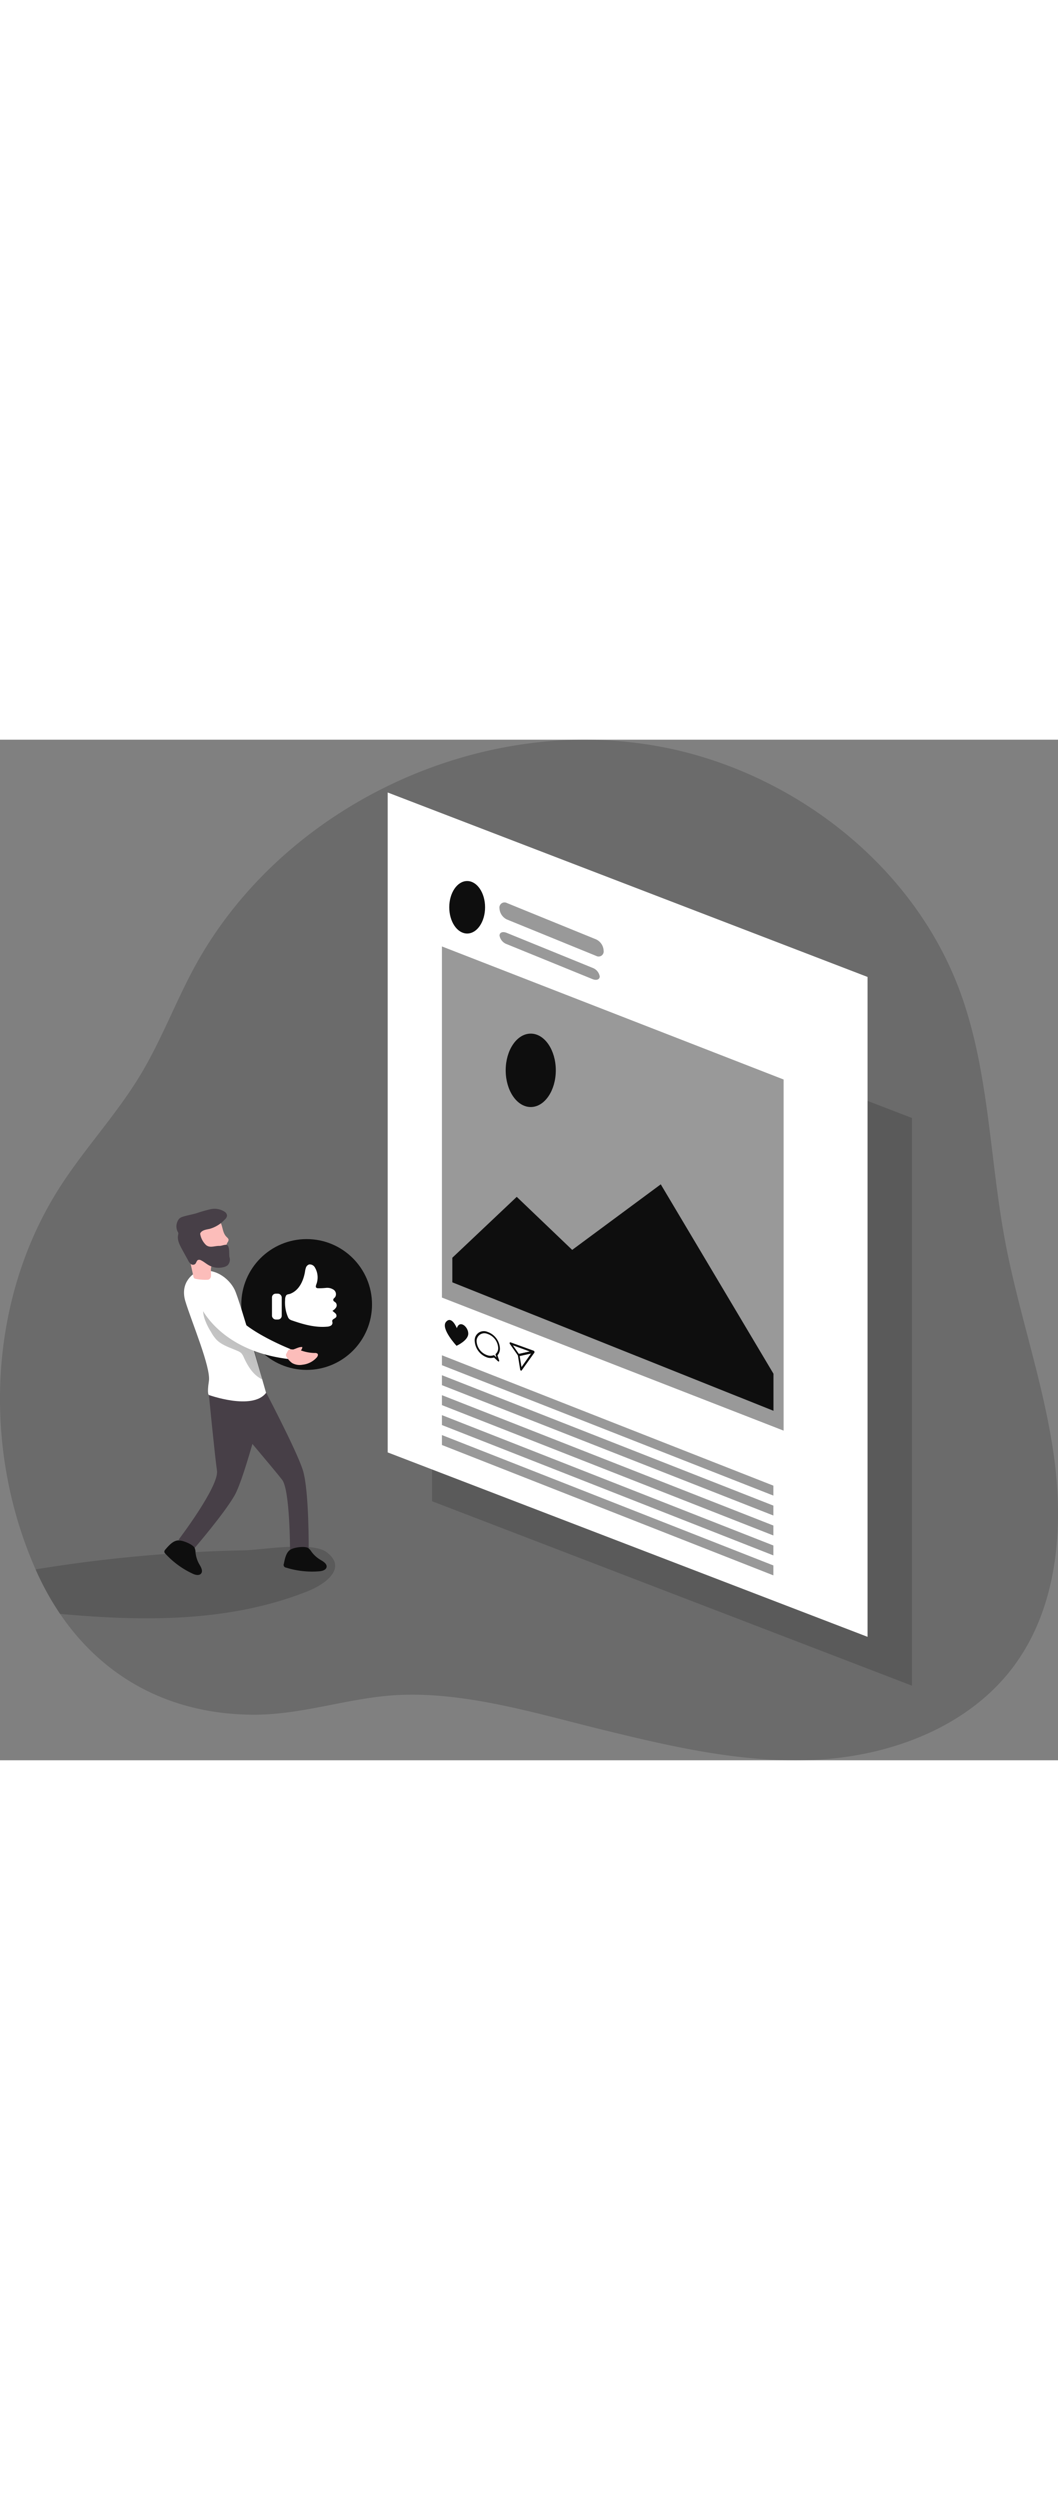
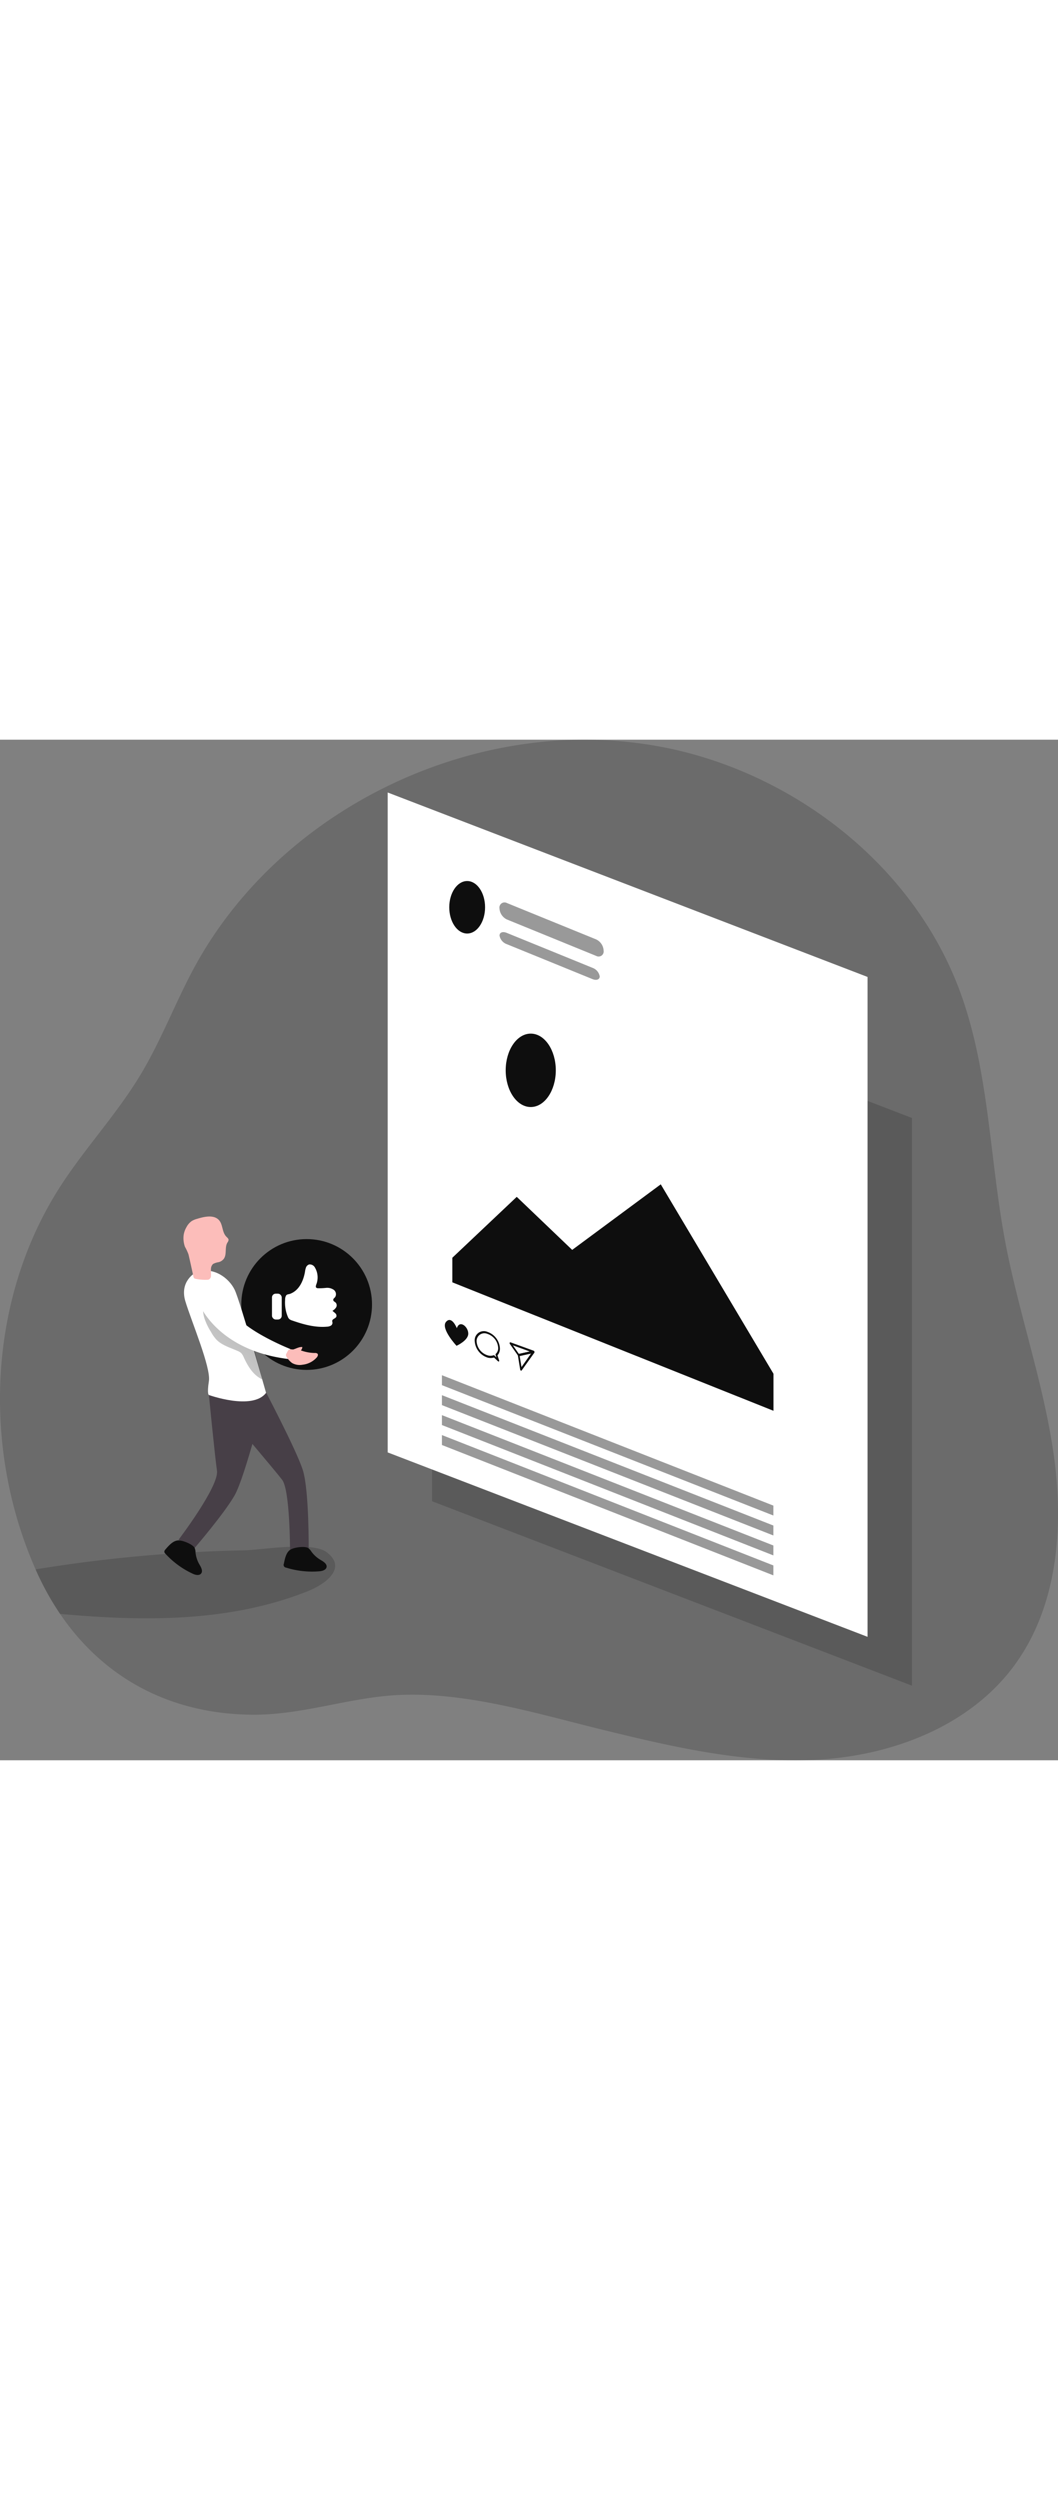
<svg xmlns="http://www.w3.org/2000/svg" viewBox="0 0 333.14 321.12" width="136">
  <rect x="0" y="0" width="333.14" height="321.12" fill="#808080" stroke="none" />
  <linearGradient id="a" gradientTransform="matrix(1 0 0 -1 0 352)" gradientUnits="userSpaceOnUse" x1="135.1" x2="87.28" y1="166.9" y2="105.14">
    <stop offset=".01" />
    <stop offset=".08" stop-opacity=".69" />
    <stop offset=".21" stop-opacity=".32" />
    <stop offset="1" stop-opacity="0" />
  </linearGradient>
  <path d="m361.61 312.06c-13.91 18.76-37.83 28-61.15 29.43s-46.45-4-69.14-9.57c-20.29-5-42.48-11.78-63.61-10.73-15.31.75-29.93 6.25-45.55 6.19-26.11-.09-47.17-11.53-60.88-31.72a87.85 87.85 0 0 1 -7.71-14 .68.68 0 0 0 -.11-.25c-16.88-38.41-14.84-85.62 8.38-121 7.72-11.77 17.39-22.19 24.67-34.23 6.54-10.82 11-22.75 17-33.86 20.93-38.61 61.85-64.78 105.18-70.52a130.84 130.84 0 0 1 45.8 1.85c39.88 8.94 75.7 37.47 90 75.77 9.32 25 9.4 52.4 14.3 78.65 4.24 22.72 12.14 44.69 15.37 67.57s1.22 47.85-12.55 66.42z" fill="#0e0e0e" opacity=".18" transform="translate(-42.36 -20.6)" />
  <path d="m139.07 288.6c-24.49 9.68-51.29 9.47-77.79 7.06a87.85 87.85 0 0 1 -7.71-14 460.76 460.76 0 0 1 65.81-6c5.15-.1 21.15-2.89 25.8.57 6.46 4.82.14 9.9-6.11 12.37z" fill="#0e0e0e" opacity=".18" transform="translate(-42.36 -20.6)" />
  <path d="m287.14 297.64-151.1-58.03v-178.62l151.1 58.03z" fill="#0e0e0e" opacity=".18" />
  <path d="m124.93 223.67s10.78 20.37 12.79 26.77 1.84 25.26 1.84 25.26h-5.87s0-19-2.49-22.23-16.37-19.57-16.37-19.57z" fill="#473f47" transform="translate(-42.36 -20.6)" />
  <path d="m126.13 226.12s-6.54 26.42-9.92 32.29-12.63 16.59-12.63 16.59l-5-2.67s12.81-16.81 12.1-21.74-2.53-23.75-2.53-23.75 9.04-4.9 17.98-.72z" fill="#473f47" transform="translate(-42.36 -20.6)" />
  <circle cx="96.56" cy="177.71" fill="#0e0e0e" r="20.58" />
  <path d="m104 188.24s-5.21 2.66-3.27 9.07 8.07 20.81 7.41 25.08 0 4.4 0 4.4 13.69 4.94 18-.67c0 0-8.15-28.81-9.88-32.42s-6.68-7.58-12.26-5.46z" fill="#fff" transform="translate(-42.36 -20.6)" />
  <path d="m106.67 202.47a19.48 19.48 0 0 0 2.12 4.47 12.81 12.81 0 0 0 1.61 2.32c1.76 1.89 4.4 2.61 6.76 3.66a3.75 3.75 0 0 1 1.15.69 4.44 4.44 0 0 1 .82 1.35c1.28 2.8 3 5.64 5.81 6.91-1.15-4.42-2.3-8.83-3.64-13.19a7.39 7.39 0 0 0 -.94-2.2 7.81 7.81 0 0 0 -1.83-1.66c-3-2.17-5.87-4.37-8.85-6.5-1-.72-2.08-1.54-2.94-.23-.74 1.14-.41 3.17-.07 4.38z" fill="url(#a)" transform="translate(-42.36 -20.6)" />
  <path d="m113.66 177c.3.3.67.61.67 1a1.81 1.81 0 0 1 -.38.86c-.9 1.54-.08 3.73-1.16 5.13a3 3 0 0 1 -1.57 1 5.48 5.48 0 0 0 -1.77.57 2.21 2.21 0 0 0 -.66 1.55c-.06.69.06 1.39 0 2.09a1.37 1.37 0 0 1 -.58 1.21 1.28 1.28 0 0 1 -.61.12 15.09 15.09 0 0 1 -3.61-.28 1.14 1.14 0 0 1 -.47-.19 1 1 0 0 1 -.26-.57c-.51-2.31-1-4.63-1.55-6.94a16.47 16.47 0 0 0 -1.12-2.41 8.1 8.1 0 0 1 -.41-3.62 7 7 0 0 1 .92-2.59 5.3 5.3 0 0 1 1.64-1.88 6.38 6.38 0 0 1 1.64-.68c2-.61 5.09-1.43 6.81.27 1.44 1.41.98 3.87 2.47 5.36z" fill="#fcbdba" transform="translate(-42.36 -20.6)" />
-   <path d="m113.86 179.59c-.42-.26-1.8.29-2.3.28-1.63-.05-3 .75-4.28-.23a6.23 6.23 0 0 1 -1.87-3.44.74.74 0 0 1 0-.21.55.55 0 0 1 .1-.25c.61-.88 1.84-1 2.88-1.23a10.3 10.3 0 0 0 4.81-3 1.84 1.84 0 0 0 .65-1.14 1.61 1.61 0 0 0 -.77-1.25 5.84 5.84 0 0 0 -4.46-.78 45.46 45.46 0 0 0 -4.46 1.28c-1.41.4-2.87.64-4.28 1.09a3.21 3.21 0 0 0 -.84.39 2.47 2.47 0 0 0 -.75 1 3.69 3.69 0 0 0 0 3.27 1.32 1.32 0 0 1 .22.5 1.51 1.51 0 0 1 -.06.52c-.35 1.53.42 3.06 1.16 4.44l2 3.63a3.27 3.27 0 0 0 .86 1.13 1.11 1.11 0 0 0 1.32 0c.4-.34.42-1 .9-1.28a1.14 1.14 0 0 1 1 .12c.86.41 1.57 1.06 2.4 1.52a6.35 6.35 0 0 0 4.75.59 3.33 3.33 0 0 0 1.16-.54 2.54 2.54 0 0 0 .6-2.63c-.16-.97.15-3.23-.74-3.78z" fill="#473f47" transform="translate(-42.36 -20.6)" />
  <path d="m105.18 198.28s5.61 14.41 27.84 17.17l.8-3.11s-14.85-5.87-18-11.83a38.81 38.81 0 0 1 -2.38-5.21 4.9 4.9 0 0 0 -6.19-3.12c-.22.08-.44.17-.65.27-1.6.88-2.6 2.55-1.42 5.83z" fill="#fff" transform="translate(-42.36 -20.6)" />
  <path d="m137.56 211.7a1.59 1.59 0 0 1 -.47 1.05 13.09 13.09 0 0 0 4.46.82 1.09 1.09 0 0 1 .78.22c.29.32.06.84-.22 1.17a7 7 0 0 1 -4.48 2.3 4.84 4.84 0 0 1 -3.29-.53 6.29 6.29 0 0 1 -1.72-1.91.91.91 0 0 1 0-1.18c.18-.33.43-1 .8-1.16a3 3 0 0 1 1.19 0c.98-.24 1.9-.89 2.95-.78z" fill="#fcbdba" transform="translate(-42.36 -20.6)" />
  <path d="m94.47 275.36a1.15 1.15 0 0 0 -.37.77 1.1 1.1 0 0 0 .37.63 27.2 27.2 0 0 0 8.53 6.24c.88.42 2.1.71 2.7-.06s0-1.93-.54-2.82a9.28 9.28 0 0 1 -1.24-3.86 3.52 3.52 0 0 0 -.28-1.36c-.62-1.16-3.71-2.37-5-2.36-1.73-.03-3.13 1.63-4.17 2.82z" fill="#0e0e0e" transform="translate(-42.36 -20.6)" />
  <path d="m131.74 279.88a.86.86 0 0 0 .7 1.22 27.38 27.38 0 0 0 10.45 1.16c1-.08 2.18-.43 2.31-1.39s-1-1.67-1.87-2.18a9.48 9.48 0 0 1 -3-2.74 3.51 3.51 0 0 0 -.92-1c-1.11-.7-4.39-.21-5.5.44-1.46.8-1.85 2.94-2.17 4.49z" fill="#0e0e0e" transform="translate(-42.36 -20.6)" />
  <path d="m133.11 202.44a1.83 1.83 0 0 0 .39.49 2.58 2.58 0 0 0 .83.41c3.53 1.23 7.24 2.28 11 1.95a2.72 2.72 0 0 0 1.15-.29 1.06 1.06 0 0 0 .57-1 2.74 2.74 0 0 1 -.08-.5c0-.64 1-.74 1.29-1.33a1 1 0 0 0 -.31-1.08c-.28-.29-.63-.5-.9-.8a3.22 3.22 0 0 0 1.14-1.06 1.28 1.28 0 0 0 -.09-1.46c-.28-.3-.78-.46-.81-.87s.35-.62.59-.91a1.71 1.71 0 0 0 -.41-2.28 3.65 3.65 0 0 0 -2.44-.63 18.36 18.36 0 0 1 -2.57.12.75.75 0 0 1 -.56-.23c-.18-.23-.07-.56 0-.83a6.12 6.12 0 0 0 -.39-5.48 1.85 1.85 0 0 0 -1.8-.95 1.6 1.6 0 0 0 -1 .95 6.67 6.67 0 0 0 -.32 1.39c-.5 2.83-1.84 5.85-4.7 6.91-.49.18-.92.08-1.25.53a2.58 2.58 0 0 0 -.3 1.36 11.58 11.58 0 0 0 .84 5.3z" fill="#fff" transform="translate(-42.36 -20.6)" />
  <rect fill="#fff" height="8.14" rx="1.18" width="3.07" x="85.64" y="174.3" />
  <path d="m273.17 282.28-151.1-58.03v-207.64l151.1 58.04z" fill="#fff" />
  <g fill="#0e0e0e">
-     <path d="m246.74 217.4-107.59-41.87v-110.48l107.59 41.87z" opacity=".42" />
    <path d="m142.43 163 20.28-19.16 17.46 16.69 27.89-20.63 35.49 59.6v11.66l-101.12-40.42z" />
    <ellipse cx="167.12" cy="104.03" rx="7.89" ry="11.55" />
    <ellipse cx="147.1" cy="52.73" rx="5.64" ry="8.26" />
    <path d="m230.06 88.62-28.06-11.44a4.11 4.11 0 0 1 -2.37-3.54 1.61 1.61 0 0 1 2.37-1.64l28.1 11.45a4.11 4.11 0 0 1 2.33 3.55 1.59 1.59 0 0 1 -1.36 1.81 1.62 1.62 0 0 1 -1.01-.19z" opacity=".42" transform="translate(-42.36 -20.6)" />
    <path d="m228.92 95.93-27-11a3.5 3.5 0 0 1 -2.27-2.7c0-1 1-1.36 2.27-.85l27 11a3.5 3.5 0 0 1 2.28 2.7c0 .98-1.02 1.36-2.28.85z" opacity=".42" transform="translate(-42.36 -20.6)" />
-     <path d="m243.52 237.84-104.37-41.03v-3.12l104.37 41.02z" opacity=".42" />
    <path d="m243.52 244.11-104.37-41.02v-3.13l104.37 41.03z" opacity=".42" />
    <path d="m243.52 250.39-104.37-41.02v-3.13l104.37 41.02z" opacity=".42" />
    <path d="m243.52 256.66-104.37-41.02v-3.12l104.37 41.02z" opacity=".42" />
    <path d="m243.52 262.94-104.37-41.02v-3.13l104.37 41.03z" opacity=".42" />
    <path d="m186.21 205.77s-1.6-4.08-3.4-2 3.3 7.54 3.3 7.54 3.67-1.64 3.7-3.8-2.71-4.51-3.6-1.74z" transform="translate(-42.36 -20.6)" />
    <path d="m199.27 216.23a.29.29 0 0 1 -.14-.08l-1.22-1.15a3.51 3.51 0 0 1 -2.08 0 5.83 5.83 0 0 1 -4-5.22 2.87 2.87 0 0 1 2.66-3.08 2.79 2.79 0 0 1 1.34.22 5.81 5.81 0 0 1 3.95 5.22 3.12 3.12 0 0 1 -.78 2.18l.52 1.54a.35.35 0 0 1 -.06.38.21.21 0 0 1 -.19-.01zm-3.44-8.67a2.43 2.43 0 0 0 -3.19 1.27 2.32 2.32 0 0 0 -.2 1.07 4.91 4.91 0 0 0 3.39 4.38 2.93 2.93 0 0 0 1.94 0 .25.25 0 0 1 .27.08l.63.6-.25-.75a.38.38 0 0 1 .05-.37 2.45 2.45 0 0 0 .75-1.88 4.91 4.91 0 0 0 -3.39-4.4z" transform="translate(-42.36 -20.6)" />
    <path d="m205.68 214.58a.4.4 0 0 1 -.19-.15l-2.57-3.68a.43.43 0 0 1 -.07-.41.21.21 0 0 1 .25-.13l7.27 2.64a.41.41 0 0 1 .26.36.26.26 0 0 1 -.16.32l-4.7 1zm-1.82-3.41 1.88 2.68 3.42-.76z" transform="translate(-42.36 -20.6)" />
-     <path d="m206.43 219.12h-.06a.45.45 0 0 1 -.22-.33l-.74-4.55a.27.27 0 0 1 .16-.33l4.7-1a.31.31 0 0 1 .32.19.4.4 0 0 1 0 .42l-4 5.59a.18.18 0 0 1 -.16.01zm-.43-4.58.57 3.45 3-4.25z" transform="translate(-42.36 -20.6)" />
+     <path d="m206.43 219.12h-.06a.45.45 0 0 1 -.22-.33l-.74-4.55a.27.27 0 0 1 .16-.33l4.7-1a.31.31 0 0 1 .32.19.4.4 0 0 1 0 .42l-4 5.59zm-.43-4.58.57 3.45 3-4.25z" transform="translate(-42.36 -20.6)" />
  </g>
</svg>